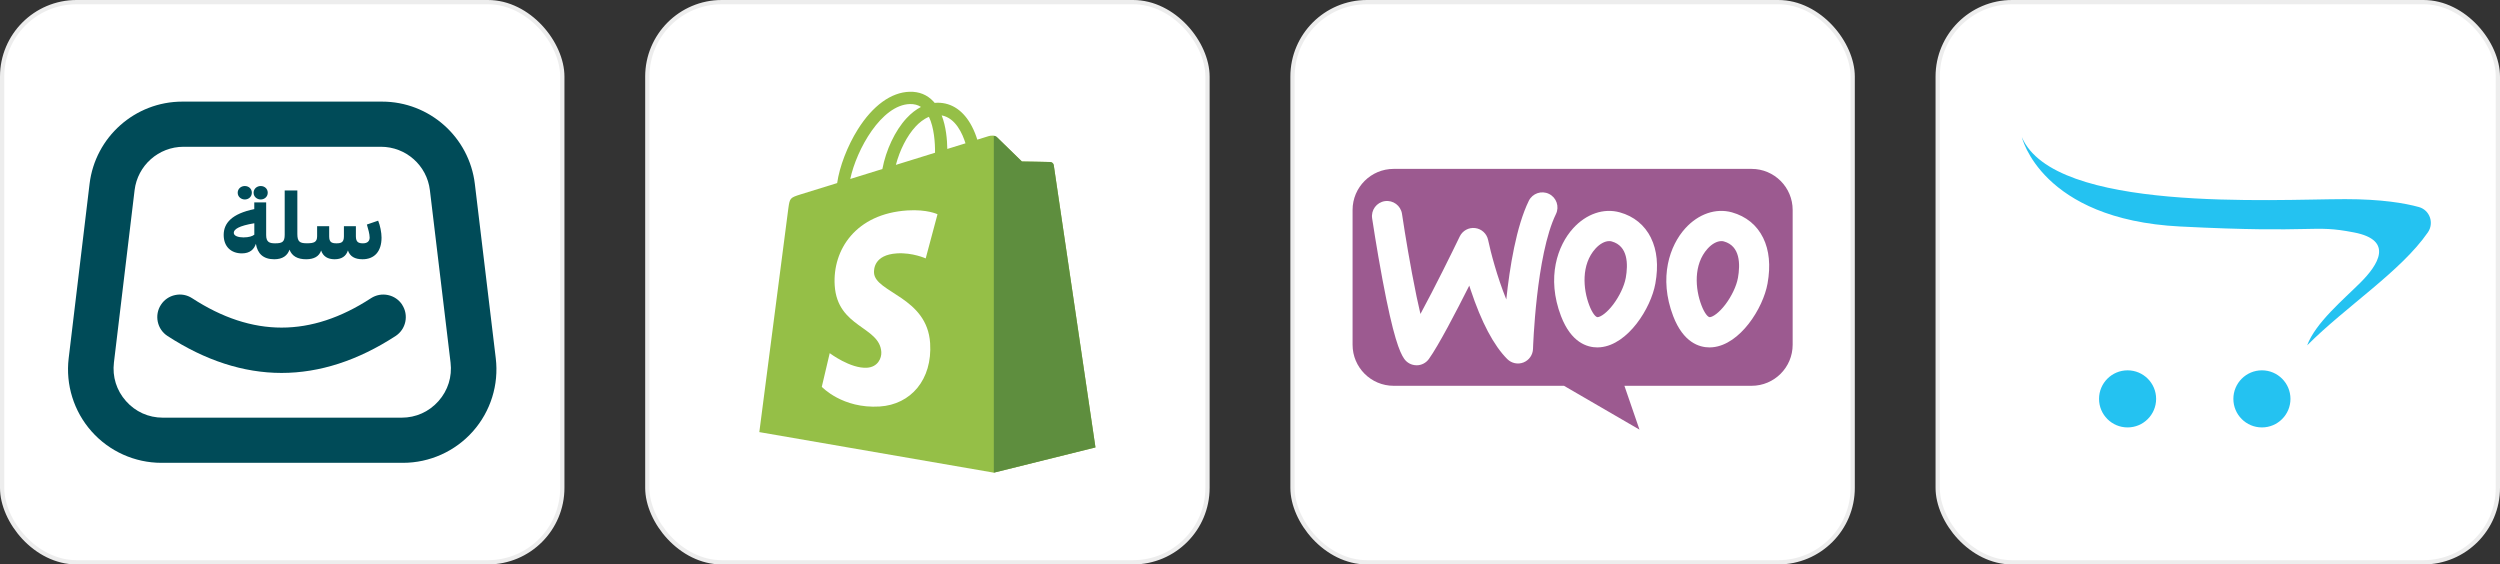
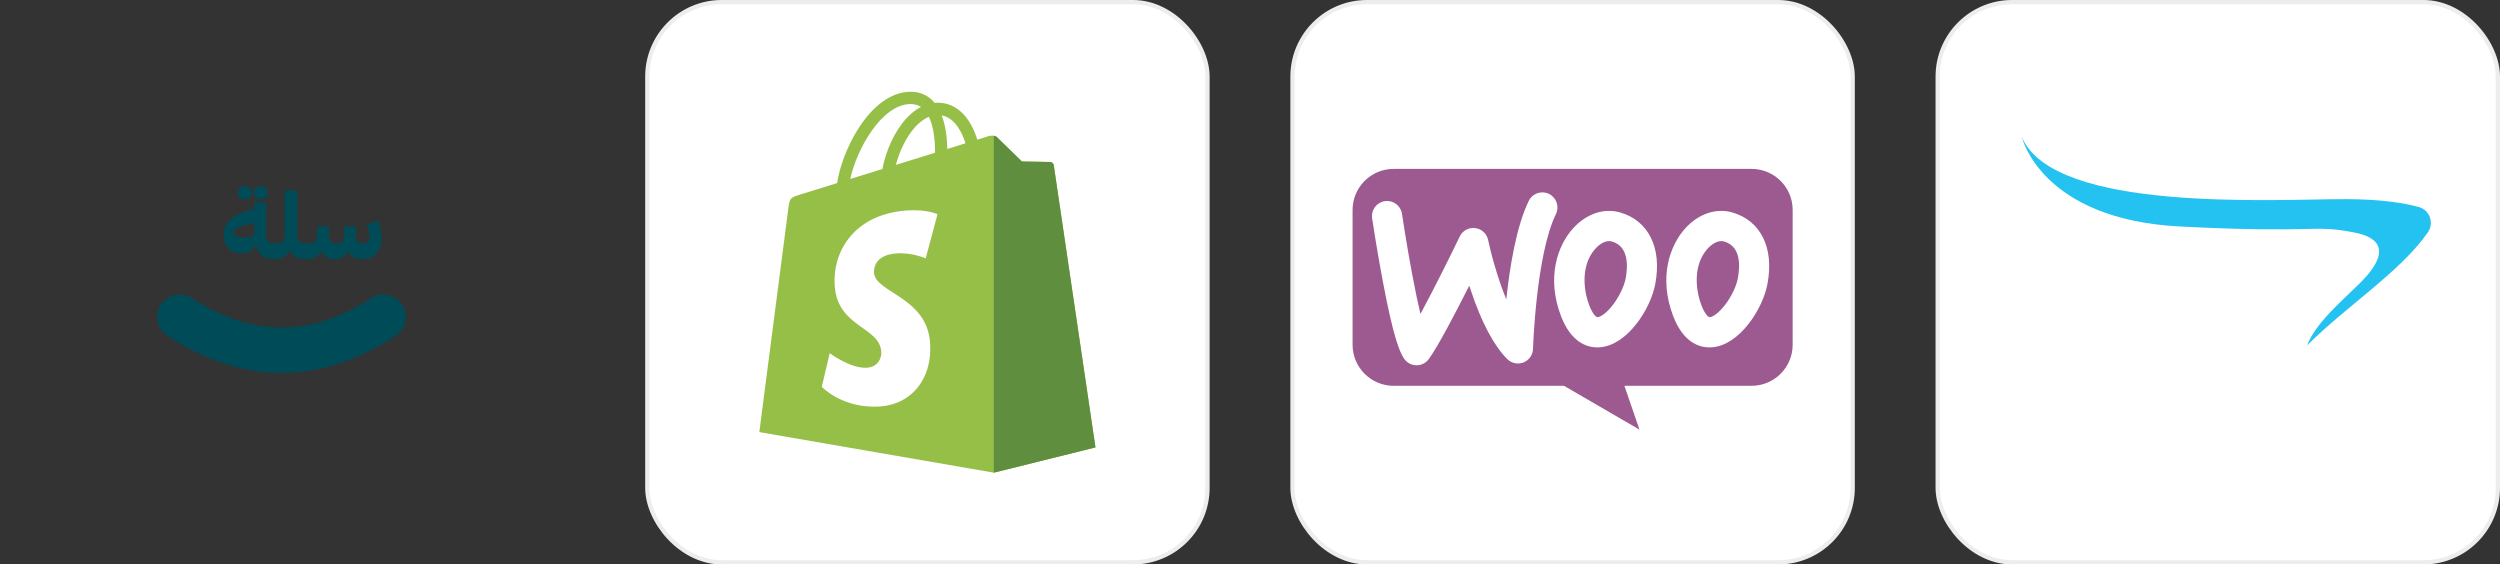
<svg xmlns="http://www.w3.org/2000/svg" id="Layer_2" data-name="Layer 2" viewBox="0 0 586.77 132.48">
  <rect x="0" y="0" width="586.77" height="132.48" fill="#333333" stroke="none" />
  <defs>
    <style> .cls-1, .cls-2 { fill: #fff; } .cls-3 { fill: #004b58; } .cls-4 { fill: #9c5a90; } .cls-5 { fill: #5e8e3e; } .cls-6 { fill: #24c2f1; } .cls-2 { stroke: #ededed; stroke-miterlimit: 10; } .cls-7 { fill: #95bf47; } </style>
  </defs>
  <g id="Layer_1-2" data-name="Layer 1">
    <g>
      <g>
-         <rect class="cls-2" x=".5" y=".5" width="131.48" height="131.48" rx="17.48" ry="17.48" />
        <g>
          <g>
-             <path class="cls-3" d="m116.36,84.08l-4.91-40.91c-1.32-11.01-10.68-19.32-21.78-19.32h-46.87c-11.1,0-20.46,8.31-21.78,19.32l-4.9,40.91c-.75,6.22,1.21,12.48,5.37,17.17,4.16,4.69,10.14,7.38,16.41,7.38h56.68c6.26,0,12.25-2.69,16.41-7.38,4.16-4.69,6.12-10.94,5.37-17.17Zm-13.44,10.06c-2.23,2.51-5.3,3.89-8.65,3.89h-56.05c-3.36,0-6.43-1.38-8.65-3.89-2.23-2.51-3.23-5.72-2.83-9.05l4.85-40.45c.7-5.8,5.63-10.19,11.48-10.19h46.35c5.85,0,10.79,4.38,11.48,10.19l4.85,40.45c.4,3.33-.61,6.55-2.83,9.05Z" />
            <path class="cls-3" d="m94.4,71.53c-.77-1.18-1.96-1.99-3.34-2.28-1.38-.29-2.79-.03-3.98.74-14.11,9.2-27.85,9.2-41.99,0-1.18-.77-2.6-1.04-3.98-.74-1.38.29-2.57,1.1-3.34,2.29-.77,1.18-1.03,2.6-.74,3.98.29,1.38,1.1,2.57,2.29,3.34,8.84,5.75,17.84,8.67,26.77,8.67s17.93-2.92,26.76-8.67c1.18-.77,1.99-1.96,2.28-3.34.29-1.38.03-2.79-.74-3.98Z" />
          </g>
          <path class="cls-3" d="m88.76,51.79l-2.65.91c.29.94.65,2.27.65,3.05,0,.85-.54,1.36-1.56,1.36s-1.67-.25-1.67-1.63v-2.39h-2.81v2.39c0,1.38-.62,1.63-1.74,1.63s-1.72-.25-1.72-1.63v-2.39h-2.83v2.36c0,1.4-.76,1.65-2.39,1.65s-2.25-.33-2.25-2.16v-10.23h-2.97v10.39c0,1.69-.58,2.01-2.25,2.01h0c-1.32,0-2.1-.27-2.1-1.94v-7.67h-2.79v1.58c-5.29,1.09-7.18,3.3-7.18,6.06s1.74,4.33,4.28,4.33c1.9,0,2.85-.96,3.28-2.25.38,2.3,1.71,3.63,4.32,3.63h0c1.98,0,3.1-.89,3.57-2.25.58,1.52,1.9,2.25,3.9,2.25,1.85,0,3.05-.67,3.52-2.05.47,1.4,1.58,2.05,3.17,2.05s2.68-.67,3.12-2.07c.47,1.4,1.61,2.07,3.43,2.07,2.77,0,4.46-1.81,4.46-5.08,0-1.2-.33-2.85-.8-3.99Zm-29.08,3.3c-.45.36-1.29.63-2.54.63-1.14,0-2.27-.31-2.27-1.07,0-.83,1.18-1.65,4.82-2.25v2.7h0Z" />
          <path class="cls-3" d="m61.19,46.82c.9,0,1.65-.66,1.65-1.58,0-.98-.78-1.58-1.65-1.58s-1.67.62-1.67,1.58.82,1.58,1.67,1.58Z" />
          <path class="cls-3" d="m57.46,46.82c.9,0,1.65-.66,1.65-1.58,0-.98-.78-1.58-1.65-1.58s-1.67.62-1.67,1.58.82,1.58,1.67,1.58Z" />
        </g>
      </g>
      <g>
        <rect class="cls-2" x="151.93" y=".5" width="131.48" height="131.48" rx="17.48" ry="17.48" />
        <g>
          <path class="cls-7" d="m247.32,38.75c-.06-.45-.46-.7-.78-.73-.33-.03-6.69-.12-6.69-.12,0,0-5.32-5.17-5.85-5.7s-1.55-.37-1.95-.25c0,0-1,.31-2.67.83-.28-.91-.69-2.02-1.28-3.14-1.9-3.62-4.67-5.53-8.02-5.53h-.01c-.23,0-.46.02-.7.04-.1-.12-.2-.24-.3-.35-1.46-1.56-3.33-2.32-5.58-2.26-4.33.12-8.64,3.25-12.14,8.81-2.46,3.91-4.33,8.82-4.86,12.62-4.97,1.54-8.45,2.62-8.53,2.64-2.51.79-2.59.87-2.92,3.23-.25,1.79-6.82,52.58-6.82,52.58l55.04,9.52,23.86-5.93s-9.73-65.8-9.79-66.25Zm-47.76,3.26c1.49-6.96,7.32-17.4,14-17.59,1.02-.02,1.87.2,2.6.68-1.17.61-2.3,1.48-3.36,2.62-2.75,2.95-4.86,7.53-5.7,11.95-2.62.81-5.19,1.61-7.55,2.34Zm19.9-6.16c-2.88.89-6.03,1.87-9.19,2.85.89-3.4,2.57-6.79,4.64-9.01.77-.83,1.85-1.75,3.12-2.27,1.2,2.5,1.46,6.04,1.43,8.43Zm2.88-.89c-.03-2.19-.29-5.24-1.32-7.88,3.29.62,4.9,4.34,5.59,6.56-1.27.39-2.71.84-4.27,1.32Z" />
          <path class="cls-5" d="m246.54,38.03c-.33-.03-6.69-.12-6.69-.12,0,0-5.32-5.17-5.85-5.7-.2-.2-.46-.3-.74-.34v79.07s23.85-5.93,23.85-5.93c0,0-9.73-65.8-9.79-66.25-.06-.45-.46-.7-.78-.73Z" />
          <path class="cls-1" d="m220.04,50.29l-2.77,10.36s-3.09-1.41-6.75-1.18c-5.37.34-5.43,3.73-5.38,4.58.29,4.64,12.49,5.65,13.17,16.51.54,8.54-4.53,14.39-11.84,14.85-8.77.55-13.59-4.62-13.59-4.62l1.86-7.9s4.86,3.67,8.75,3.42c2.54-.16,3.45-2.23,3.36-3.69-.38-6.05-10.31-5.69-10.94-15.63-.53-8.36,4.96-16.83,17.08-17.6,4.67-.29,7.06.9,7.06.9Z" />
        </g>
      </g>
      <g>
        <rect class="cls-2" x="303.36" y=".5" width="131.48" height="131.48" rx="17.48" ry="17.48" />
        <g>
          <path class="cls-4" d="m411.1,39.64h-84c-5.32,0-9.64,4.31-9.64,9.64v31.63c0,5.32,4.31,9.64,9.64,9.64h39.98l17.72,10.29-3.54-10.29h29.85c5.32,0,9.64-4.31,9.64-9.64v-31.63c0-5.32-4.31-9.64-9.64-9.64Z" />
          <g>
            <path class="cls-1" d="m332.48,85.73s-.03,0-.04,0c-1.16-.01-2.24-.59-2.89-1.55-1.03-1.51-2.54-5-5.09-18.66-1.37-7.32-2.4-14.22-2.41-14.28-.29-1.94,1.05-3.74,2.98-4.03,1.93-.29,3.74,1.05,4.03,2.98,0,.07,1.01,6.8,2.35,13.97.77,4.14,1.43,7.23,1.98,9.53,3.34-6.16,7.42-14.44,9.22-18.18.66-1.37,2.11-2.17,3.62-1.98,1.51.18,2.73,1.31,3.04,2.79.59,2.81,2.11,8.65,4.27,13.96.8-7.54,2.34-17.12,5.28-23.14.86-1.76,2.98-2.49,4.74-1.63s2.49,2.98,1.63,4.74c-4.67,9.58-5.37,31.41-5.38,31.63-.04,1.41-.92,2.67-2.23,3.19-1.31.52-2.81.21-3.81-.79-3.18-3.18-6.07-8.65-8.6-16.26-.11-.33-.22-.66-.32-.98-3.11,6.18-7.19,14.02-9.48,17.22-.67.93-1.74,1.48-2.88,1.48Z" />
            <path class="cls-1" d="m387.5,55.83c-1.48-3-4.01-5.07-7.32-5.99-3.78-1.05-7.87.35-10.95,3.74-3.65,4.01-6.32,11.54-2.85,20.61,2.38,6.21,6.12,7.35,8.54,7.35.26,0,.5-.01.73-.04,6.44-.61,11.84-9.13,12.88-14.97.75-4.18.4-7.79-1.04-10.7Zm-5.94,9.46c-.33,1.83-1.47,4.24-2.91,6.15-1.48,1.97-2.94,2.94-3.66,3-.44.04-1.26-.9-1.98-2.8-1.45-3.79-1.94-9.55,1.47-13.3,1.02-1.12,2.2-1.75,3.22-1.75.2,0,.4.02.59.08,3.8,1.06,3.88,5.27,3.28,8.62Z" />
            <path class="cls-1" d="m413.83,55.83c-.74-1.5-1.74-2.77-2.97-3.77-1.24-1.01-2.7-1.75-4.35-2.22-3.77-1.05-7.87.35-10.95,3.74-3.65,4.01-6.32,11.54-2.85,20.61,2.38,6.21,6.12,7.35,8.54,7.35.26,0,.51-.01.73-.04,6.43-.61,11.84-9.13,12.88-14.97.75-4.18.4-7.79-1.03-10.7Zm-5.94,9.46c-.32,1.83-1.47,4.24-2.91,6.15-1.49,1.97-2.94,2.94-3.66,3-.44.04-1.26-.9-1.98-2.8-1.45-3.79-1.94-9.55,1.47-13.3,1.02-1.12,2.2-1.75,3.22-1.75.2,0,.4.02.59.08,3.8,1.06,3.88,5.27,3.28,8.62Z" />
          </g>
        </g>
      </g>
      <g>
        <rect class="cls-2" x="454.79" y=".5" width="131.48" height="131.48" rx="17.48" ry="17.48" />
        <g>
          <path class="cls-6" d="m541.5,81.06c9.22-9.22,22.03-17.39,28.34-26.52,1.52-2.2.45-5.24-2.12-5.95-3.34-.92-8.81-1.85-17.29-1.85-16.74,0-68.36,3.23-75.89-14.57,0,0,4.46,19.31,37.11,20.99,32.65,1.67,30.83-.55,40.88,1.4,9.45,1.83,5.58,7.67,1.53,11.72-4.05,4.05-10.6,9.49-12.56,14.79Z" />
-           <circle class="cls-6" cx="530.89" cy="93.62" r="6.7" />
-           <circle class="cls-6" cx="499.36" cy="93.62" r="6.7" />
        </g>
      </g>
    </g>
  </g>
</svg>